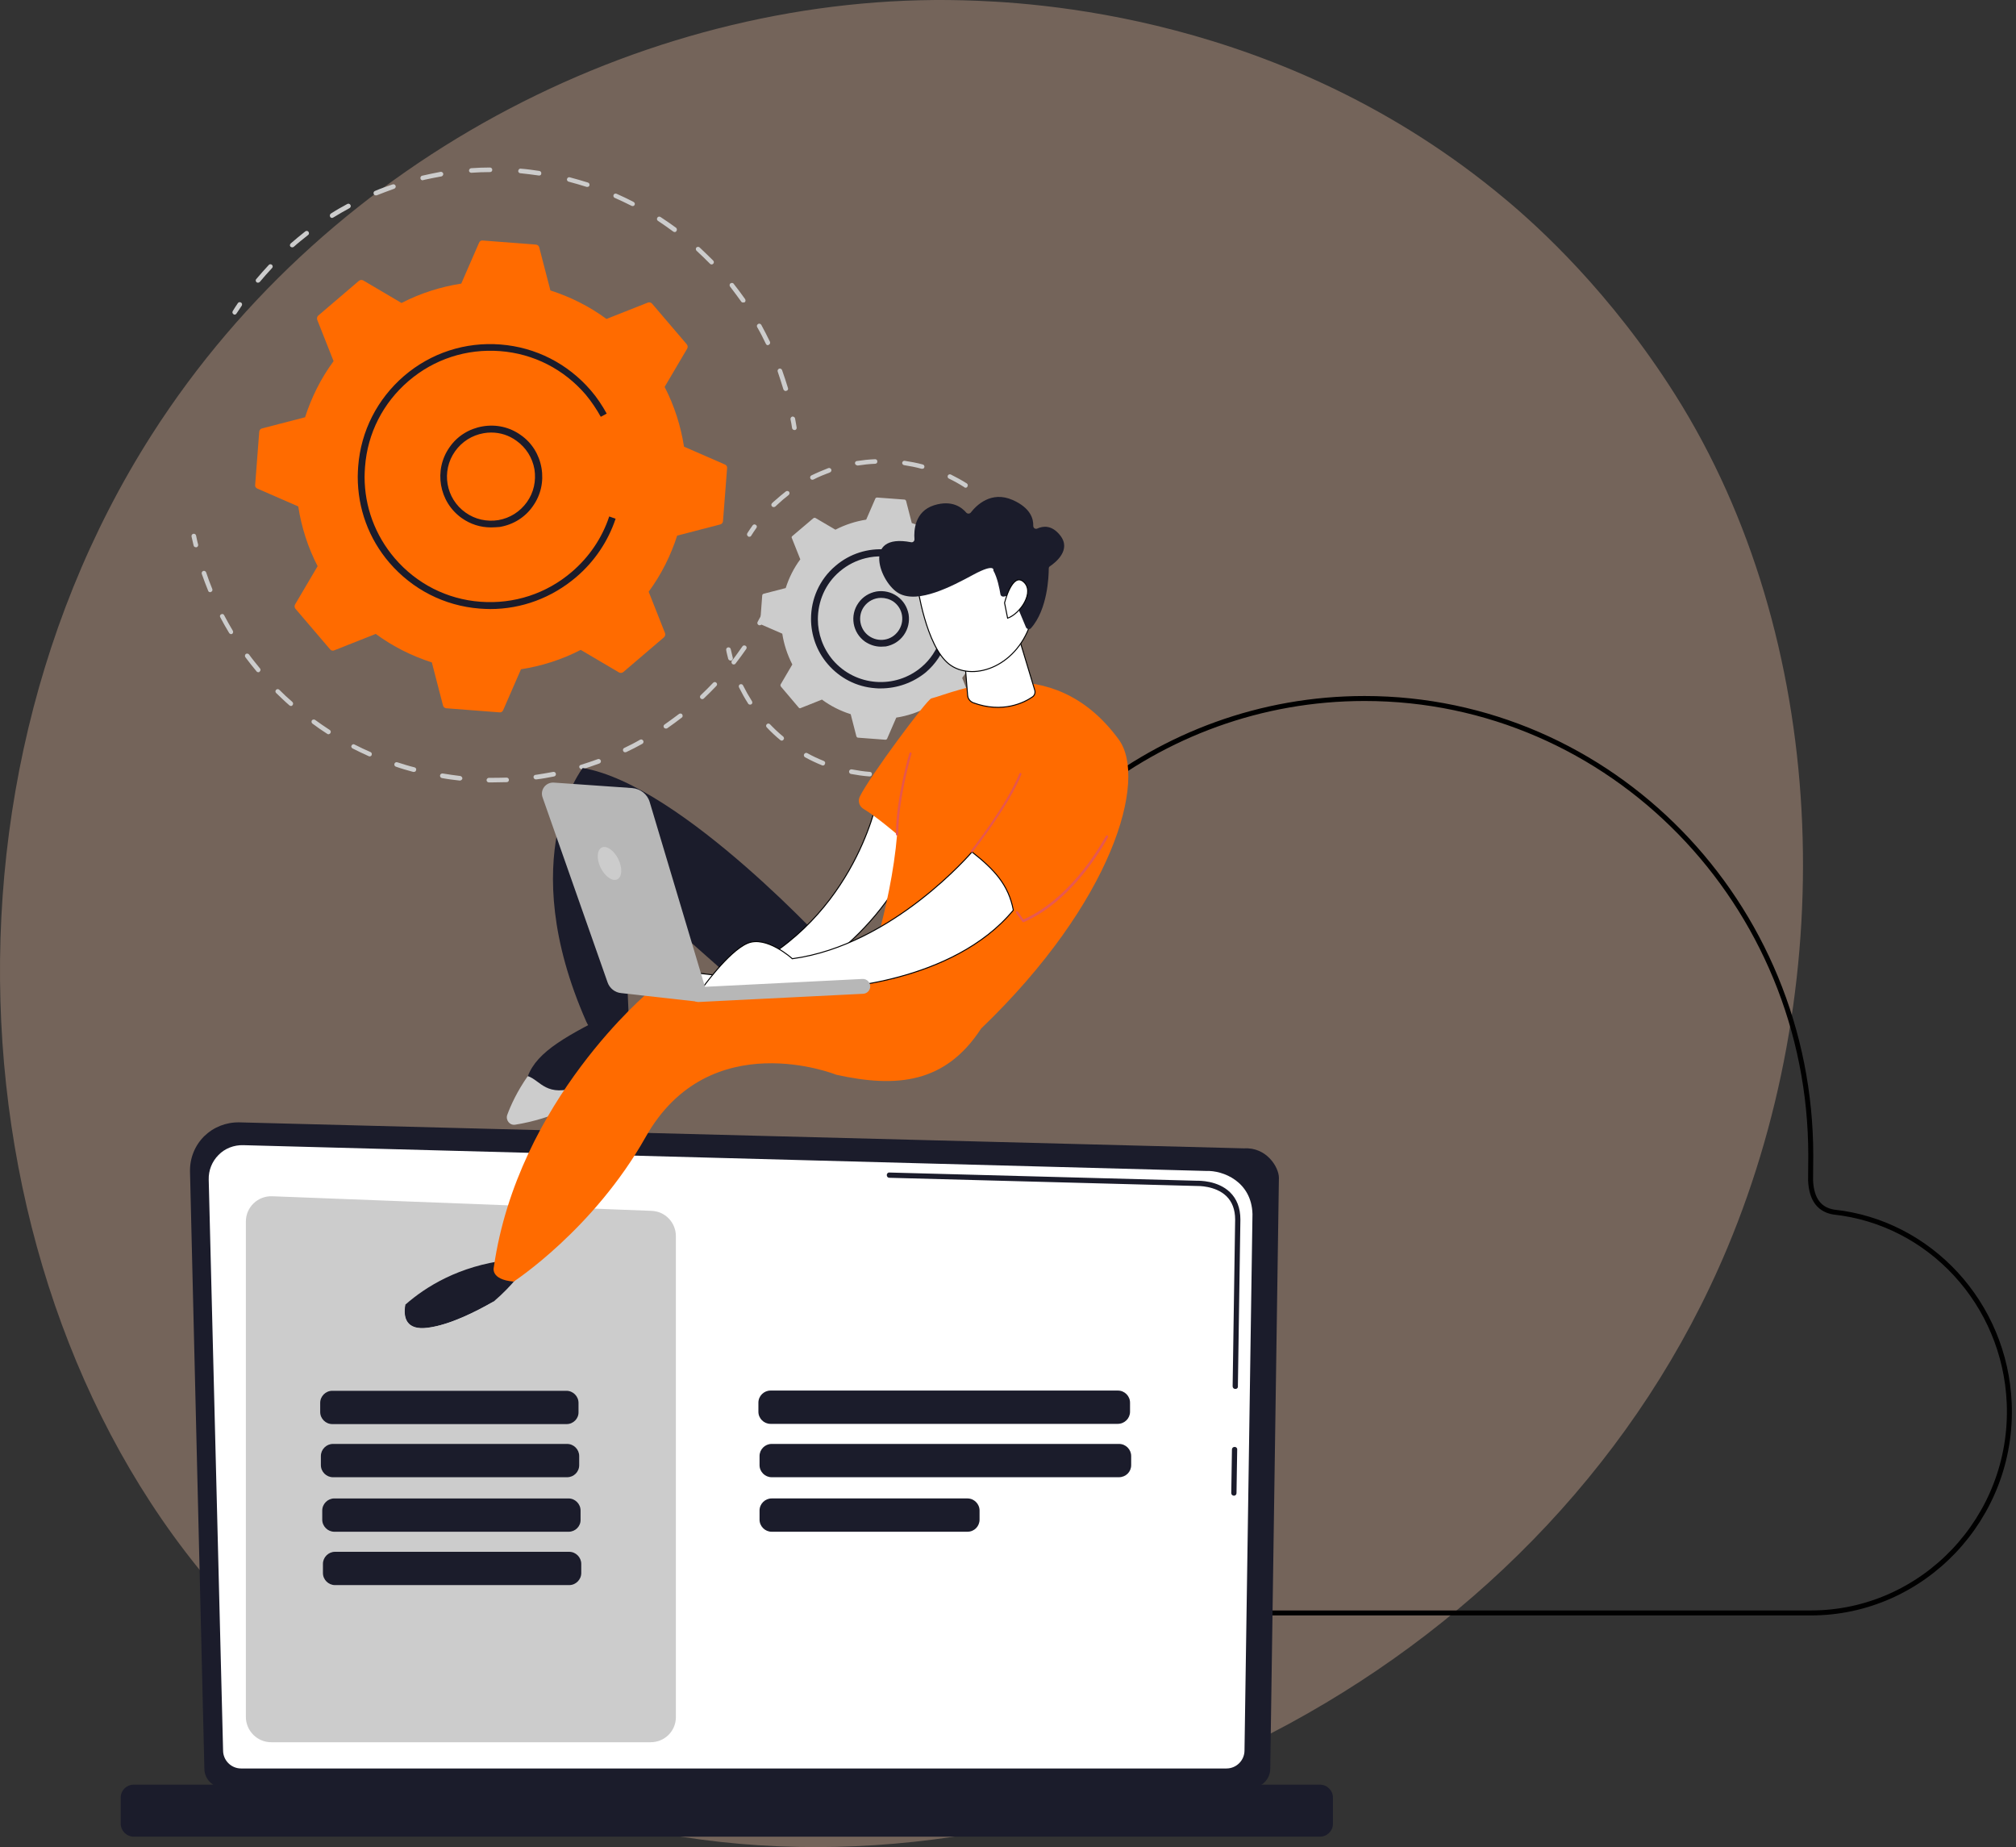
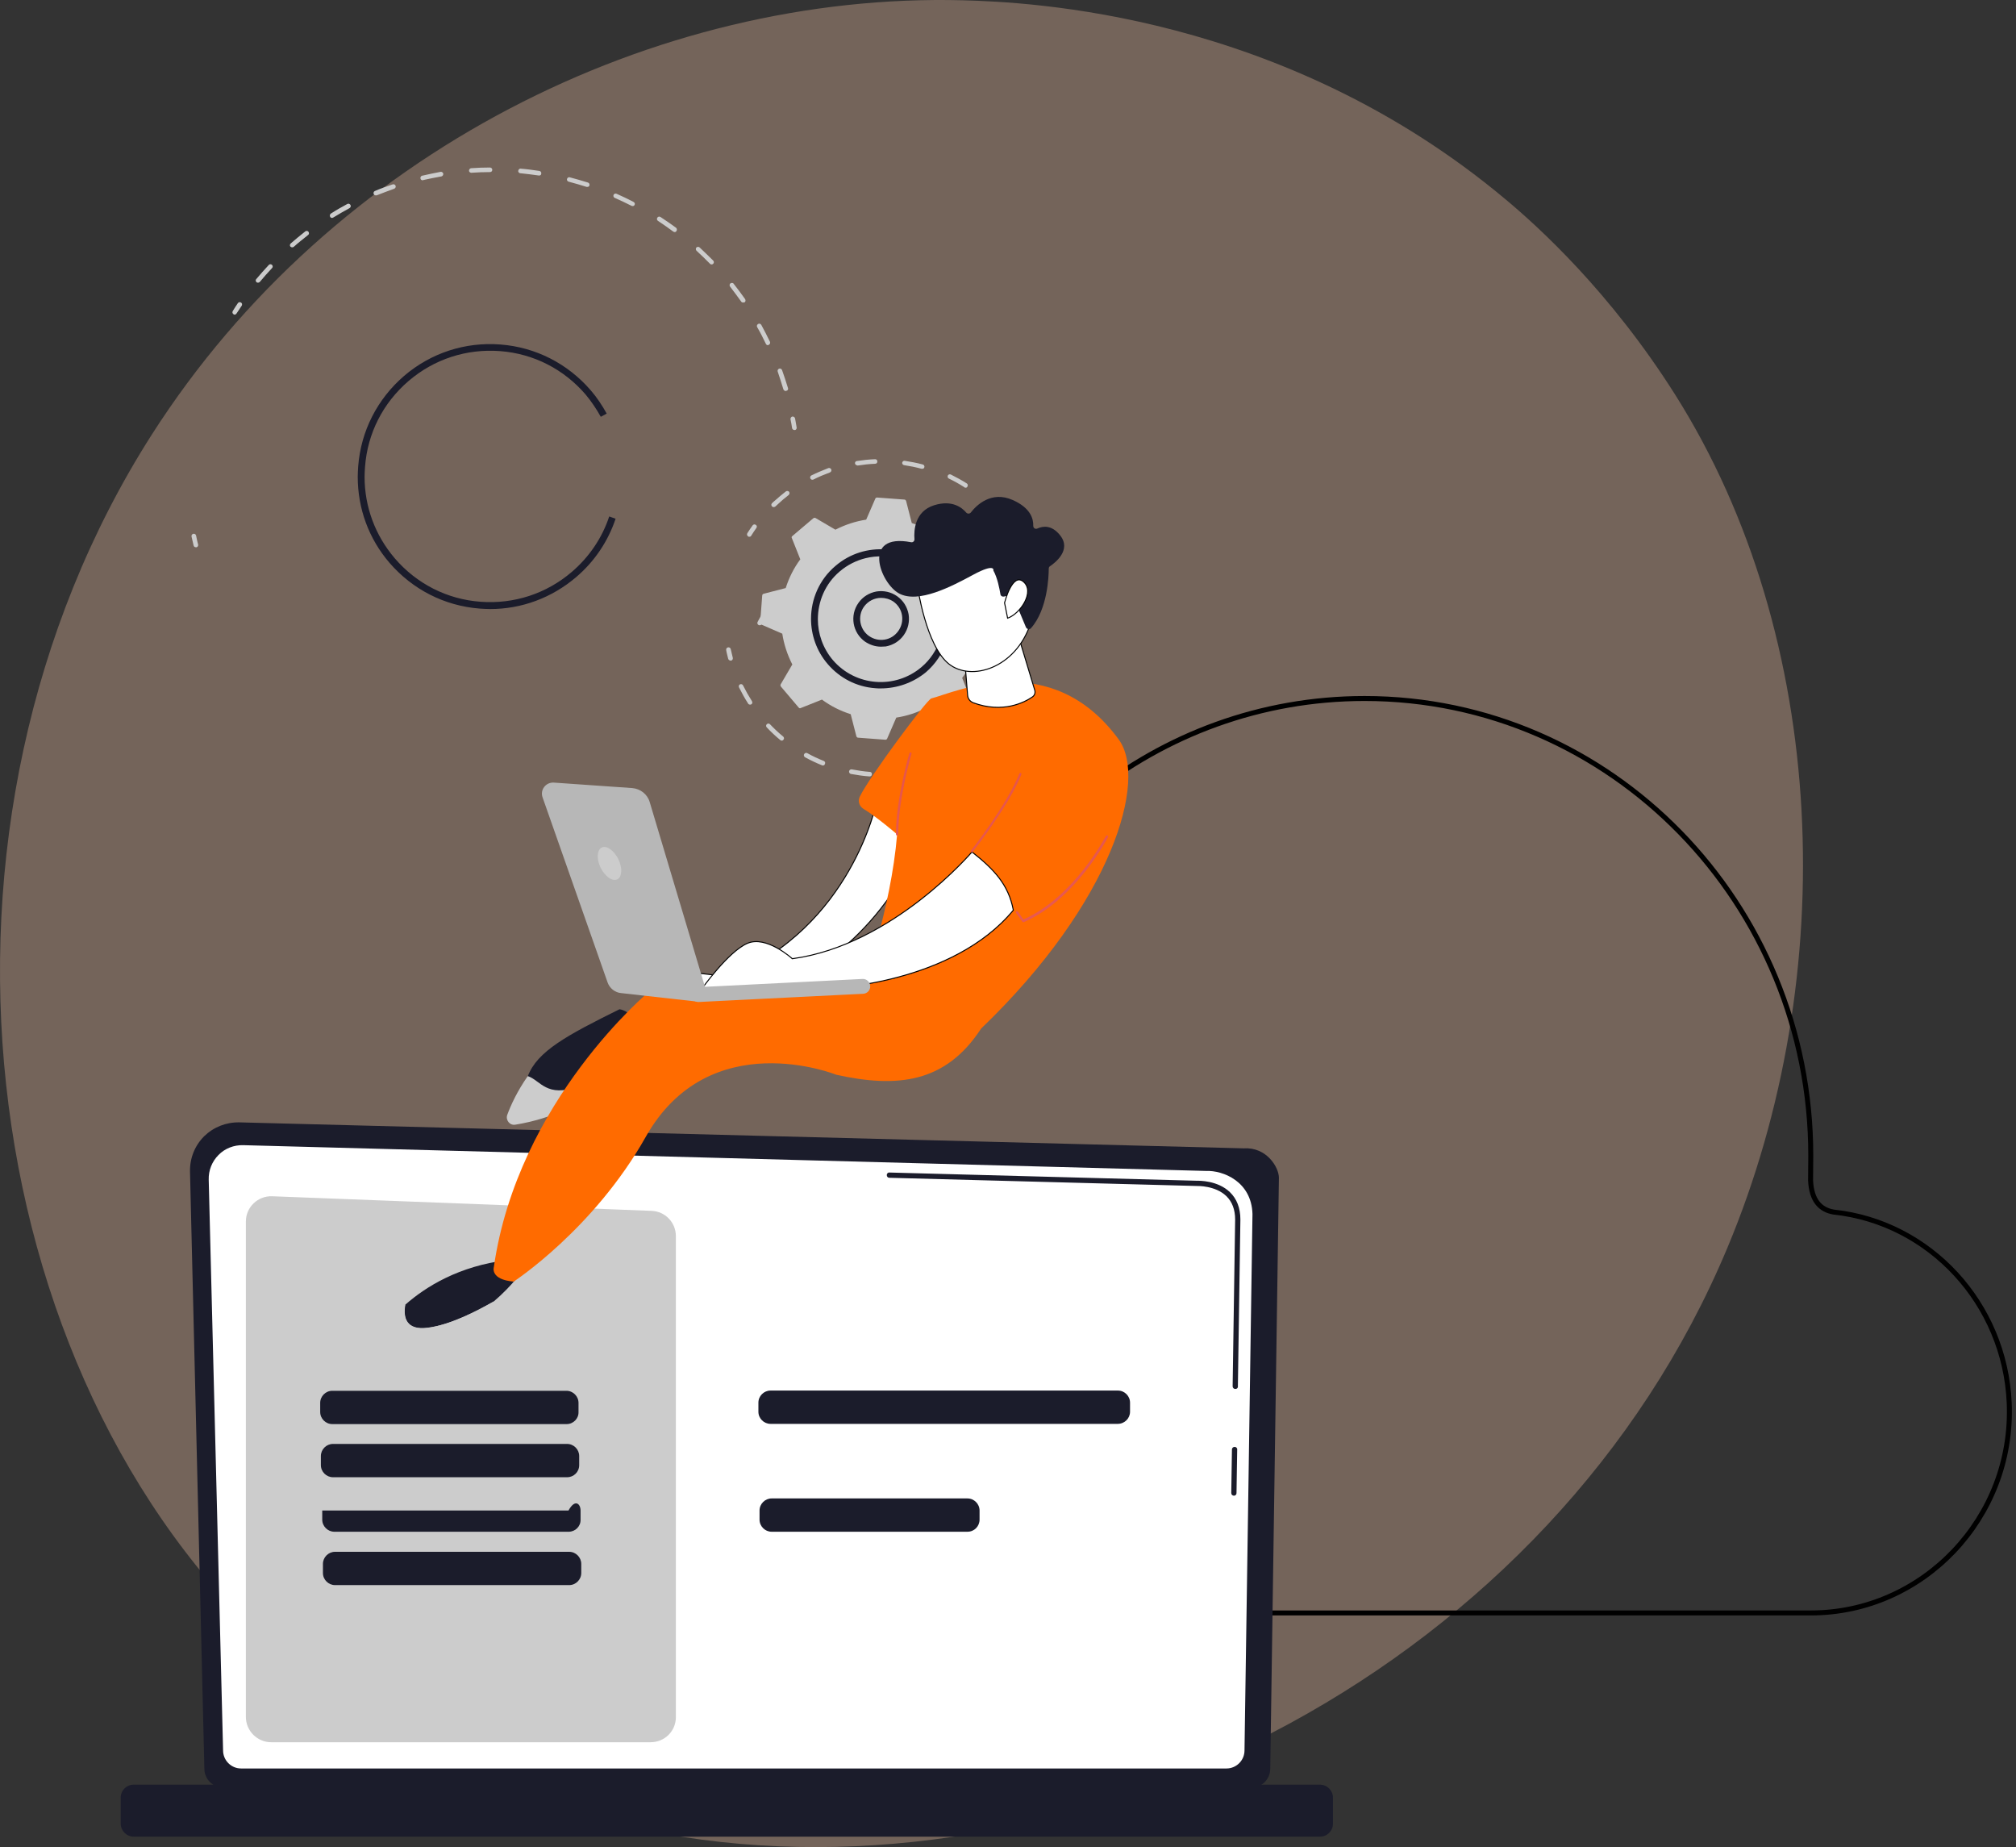
<svg xmlns="http://www.w3.org/2000/svg" width="405" height="371" viewBox="0 0 405 371" fill="none">
  <rect x="0" y="0" width="405" height="371" fill="#333333" stroke="none" />
  <path d="M347.02 250.628C311.889 334.594 218.268 381.639 137.106 368.95C123.915 366.889 87.685 360.751 55.623 331.708C-6.119 275.868 -19.31 165.287 30.477 87.322C66.707 30.611 131.655 -1.546 193.398 0.057C206.68 0.424 257.659 2.531 302.408 40.002C309.004 45.499 323.477 58.6 336.577 79.351C367.311 128.045 369.921 195.933 347.02 250.628Z" fill="#FFCDAE" fill-opacity="0.32" />
  <path d="M98.099 251.676L98.099 251.675C102.943 231.028 118.767 214.821 138.942 209.875C152.812 206.476 166.118 208.287 177.351 213.824C181.413 215.832 186.224 213.535 187.344 209.102L187.344 209.101C197.323 169.523 232.414 140.297 274.129 140.297C323.63 140.297 363.771 181.415 363.771 232.114C363.771 232.734 363.763 233.467 363.754 234.255L363.752 234.437C363.743 235.294 363.733 236.209 363.733 237.106V237.119L363.734 237.131C363.83 239.092 364.295 240.564 365.106 241.609C365.926 242.664 367.057 243.227 368.364 243.448L368.379 243.451L368.394 243.453C387.646 245.512 402.791 261.769 403.639 281.833C404.597 304.875 386.284 323.968 363.786 323.968H152.921C117.15 323.932 89.108 289.891 98.099 251.676Z" stroke="black" />
  <path d="M41.056 355.252C41.056 357.36 42.797 359.055 44.858 359.055H251.382C253.489 359.055 255.184 357.36 255.184 355.252L256.924 236.564C256.924 234.456 254.451 230.379 249.917 230.654L48.064 225.432C45.407 225.386 42.888 226.394 41.01 228.226C39.132 230.105 38.125 232.624 38.17 235.281L41.056 355.252Z" fill="#1B1C2B" />
  <path d="M44.815 351.588C44.815 353.558 46.418 355.207 48.433 355.207H246.392C248.362 355.207 250.011 353.604 250.011 351.588L251.614 243.847C251.431 237.343 245.751 235.052 242.27 235.19L48.845 230.013C47.013 229.968 45.181 230.655 43.898 231.983C42.57 233.312 41.883 235.098 41.929 236.93L44.815 351.588Z" fill="white" />
  <path d="M247.901 300.421C247.855 300.421 247.855 300.421 247.901 300.421C247.581 300.421 247.352 300.192 247.352 299.871L247.489 291.122C247.489 290.847 247.718 290.618 248.039 290.618C248.313 290.618 248.588 290.847 248.542 291.167L248.405 299.917C248.405 300.192 248.176 300.421 247.901 300.421Z" fill="#1B1C2B" />
  <path d="M248.178 278.982C247.857 278.982 247.628 278.753 247.628 278.433L248.132 244.947C248.132 242.977 247.537 241.374 246.346 240.229C244.147 238.121 240.62 238.213 240.483 238.213L178.649 236.564C178.375 236.564 178.146 236.335 178.146 236.014C178.146 235.739 178.375 235.465 178.695 235.51L240.483 237.159C240.849 237.159 244.605 237.068 247.079 239.45C248.453 240.778 249.186 242.611 249.186 244.947L248.682 278.433C248.728 278.753 248.499 278.982 248.178 278.982Z" fill="#1B1C2B" />
  <path d="M26.859 368.903H265.17C266.59 368.903 267.781 367.758 267.781 366.292V361.07C267.781 359.65 266.636 358.459 265.17 358.459H26.859C25.439 358.459 24.248 359.604 24.248 361.07V366.338C24.294 367.758 25.439 368.903 26.859 368.903Z" fill="#1B1C2B" />
  <path d="M130.693 349.938H54.478C51.684 349.938 49.394 347.648 49.394 344.854V245.358C49.394 242.472 51.775 240.182 54.661 240.274L130.877 243.205C133.625 243.297 135.778 245.542 135.778 248.29V344.9C135.778 347.694 133.533 349.938 130.693 349.938Z" fill="#CCCCCC" />
  <path d="M113.838 286.036H66.753C65.424 286.036 64.325 284.937 64.325 283.608V281.776C64.325 280.447 65.424 279.348 66.753 279.348H113.792C115.12 279.348 116.22 280.447 116.22 281.776V283.608C116.265 284.937 115.166 286.036 113.838 286.036Z" fill="#1B1C2B" />
  <path d="M113.929 296.709H66.889C65.561 296.709 64.462 295.61 64.462 294.281V292.449C64.462 291.121 65.561 290.021 66.889 290.021H113.929C115.257 290.021 116.356 291.121 116.356 292.449V294.281C116.356 295.656 115.257 296.709 113.929 296.709Z" fill="#1B1C2B" />
-   <path d="M114.25 307.658H67.165C65.837 307.658 64.737 306.558 64.737 305.23V303.398C64.737 302.069 65.837 300.97 67.165 300.97H114.204C115.533 300.97 116.632 302.069 116.632 303.398V305.23C116.678 306.558 115.578 307.658 114.25 307.658Z" fill="#1B1C2B" />
+   <path d="M114.25 307.658H67.165C65.837 307.658 64.737 306.558 64.737 305.23V303.398H114.204C115.533 300.97 116.632 302.069 116.632 303.398V305.23C116.678 306.558 115.578 307.658 114.25 307.658Z" fill="#1B1C2B" />
  <path d="M114.342 318.376H67.302C65.974 318.376 64.875 317.277 64.875 315.949V314.116C64.875 312.788 65.974 311.688 67.302 311.688H114.342C115.67 311.688 116.77 312.788 116.77 314.116V315.949C116.77 317.277 115.67 318.376 114.342 318.376Z" fill="#1B1C2B" />
  <path d="M224.543 285.99H154.785C153.457 285.99 152.357 284.89 152.357 283.562V281.73C152.357 280.401 153.457 279.302 154.785 279.302H224.588C225.917 279.302 227.016 280.401 227.016 281.73V283.562C227.016 284.89 225.917 285.99 224.543 285.99Z" fill="#1B1C2B" />
-   <path d="M224.772 296.709H155.014C153.686 296.709 152.587 295.609 152.587 294.281V292.449C152.587 291.12 153.686 290.021 155.014 290.021H224.818C226.146 290.021 227.245 291.12 227.245 292.449V294.281C227.245 295.655 226.146 296.709 224.772 296.709Z" fill="#1B1C2B" />
  <path d="M194.359 307.657H155.014C153.686 307.657 152.587 306.558 152.587 305.229V303.397C152.587 302.068 153.686 300.969 155.014 300.969H194.359C195.687 300.969 196.787 302.068 196.787 303.397V305.229C196.787 306.558 195.733 307.657 194.359 307.657Z" fill="#1B1C2B" />
  <path d="M152.619 125.585C152.528 125.585 152.482 125.585 152.39 125.539C152.161 125.401 152.07 125.127 152.207 124.897C152.482 124.348 152.803 123.844 153.077 123.294C153.215 123.065 153.49 122.974 153.673 123.111C153.902 123.248 153.993 123.523 153.856 123.706C153.581 124.256 153.306 124.806 152.986 125.356C152.94 125.539 152.757 125.585 152.619 125.585Z" fill="#CCCCCC" />
-   <path d="M99.03 157.147C98.755 157.147 98.48 157.147 98.205 157.147C97.93 157.147 97.747 156.918 97.747 156.689C97.747 156.46 97.976 156.231 98.205 156.231C99.396 156.231 100.587 156.231 101.778 156.185C102.007 156.185 102.236 156.368 102.236 156.643C102.236 156.918 102.053 157.101 101.778 157.101C100.907 157.101 99.946 157.147 99.03 157.147ZM92.388 156.78H92.342C91.151 156.643 89.961 156.506 88.77 156.277C88.541 156.231 88.358 156.002 88.403 155.727C88.449 155.498 88.678 155.315 88.953 155.36C90.098 155.544 91.289 155.727 92.48 155.864C92.709 155.91 92.892 156.139 92.892 156.368C92.846 156.597 92.617 156.78 92.388 156.78ZM107.64 156.551C107.411 156.551 107.228 156.368 107.182 156.139C107.137 155.91 107.32 155.635 107.595 155.635C108.786 155.452 109.931 155.269 111.121 155.04C111.351 154.994 111.625 155.131 111.671 155.406C111.717 155.635 111.58 155.91 111.305 155.956C110.114 156.185 108.923 156.414 107.732 156.551C107.686 156.551 107.64 156.551 107.64 156.551ZM83.136 155.04C83.09 155.04 83.044 155.04 82.999 155.04C81.853 154.719 80.663 154.398 79.518 153.986C79.289 153.895 79.151 153.665 79.243 153.391C79.334 153.162 79.563 153.024 79.838 153.116C80.983 153.482 82.128 153.849 83.273 154.124C83.502 154.169 83.686 154.444 83.594 154.673C83.548 154.948 83.365 155.04 83.136 155.04ZM116.847 154.49C116.664 154.49 116.48 154.353 116.389 154.169C116.297 153.94 116.435 153.665 116.709 153.62C117.854 153.253 119 152.887 120.099 152.474C120.328 152.383 120.603 152.52 120.694 152.749C120.786 152.978 120.648 153.253 120.419 153.345C119.274 153.757 118.129 154.169 116.984 154.49C116.893 154.49 116.893 154.49 116.847 154.49ZM74.25 151.925C74.204 151.925 74.113 151.925 74.067 151.879C72.968 151.375 71.868 150.871 70.815 150.321C70.586 150.184 70.494 149.909 70.632 149.726C70.769 149.497 71.044 149.405 71.227 149.543C72.281 150.092 73.38 150.596 74.433 151.054C74.662 151.146 74.754 151.421 74.662 151.65C74.617 151.833 74.433 151.925 74.25 151.925ZM125.595 151.1C125.412 151.1 125.275 151.009 125.183 150.825C125.091 150.596 125.183 150.321 125.412 150.23C126.465 149.726 127.565 149.176 128.572 148.581C128.801 148.443 129.076 148.535 129.214 148.764C129.351 148.993 129.259 149.268 129.03 149.405C127.977 150.001 126.878 150.551 125.824 151.054C125.733 151.054 125.687 151.1 125.595 151.1ZM65.96 147.481C65.868 147.481 65.777 147.436 65.731 147.39C64.723 146.748 63.716 146.061 62.754 145.328C62.571 145.191 62.525 144.87 62.662 144.687C62.8 144.504 63.12 144.458 63.303 144.595C64.265 145.283 65.227 145.97 66.235 146.611C66.464 146.748 66.51 147.023 66.372 147.252C66.281 147.39 66.097 147.481 65.96 147.481ZM133.748 146.336C133.611 146.336 133.473 146.245 133.382 146.153C133.244 145.924 133.29 145.649 133.519 145.512C134.481 144.825 135.443 144.137 136.405 143.404C136.588 143.267 136.908 143.267 137.046 143.496C137.183 143.679 137.183 144 136.954 144.137C135.992 144.87 135.031 145.603 134.023 146.29C133.931 146.336 133.84 146.336 133.748 146.336ZM58.448 141.801C58.357 141.801 58.219 141.755 58.128 141.664C57.212 140.885 56.341 140.015 55.471 139.19C55.288 139.007 55.288 138.732 55.471 138.549C55.654 138.366 55.929 138.366 56.112 138.549C56.937 139.373 57.807 140.198 58.723 140.977C58.906 141.16 58.952 141.435 58.769 141.618C58.723 141.755 58.586 141.801 58.448 141.801ZM141.076 140.427C140.939 140.427 140.847 140.381 140.756 140.289C140.573 140.106 140.573 139.831 140.756 139.648C141.626 138.824 142.451 137.999 143.275 137.129C143.458 136.946 143.733 136.946 143.916 137.129C144.099 137.312 144.099 137.587 143.916 137.77C143.092 138.64 142.222 139.511 141.351 140.335C141.305 140.381 141.168 140.427 141.076 140.427ZM51.898 135.022C51.761 135.022 51.624 134.976 51.532 134.838C50.754 133.922 50.021 132.96 49.288 131.998C49.15 131.815 49.196 131.494 49.379 131.357C49.563 131.219 49.883 131.265 50.021 131.449C50.708 132.41 51.486 133.327 52.219 134.243C52.402 134.426 52.356 134.747 52.173 134.884C52.082 135.022 51.99 135.022 51.898 135.022ZM147.397 133.464C147.306 133.464 147.214 133.418 147.122 133.372C146.939 133.235 146.893 132.914 147.031 132.731C147.764 131.815 148.451 130.807 149.138 129.845C149.275 129.616 149.55 129.57 149.779 129.708C150.008 129.845 150.054 130.12 149.916 130.349C149.229 131.357 148.497 132.319 147.764 133.281C147.672 133.418 147.535 133.464 147.397 133.464ZM46.448 127.372C46.311 127.372 46.127 127.28 46.036 127.143C45.395 126.089 44.799 125.035 44.249 123.982C44.112 123.753 44.204 123.478 44.433 123.386C44.662 123.249 44.937 123.34 45.028 123.57C45.578 124.623 46.173 125.677 46.769 126.684C46.906 126.914 46.814 127.188 46.631 127.326C46.585 127.326 46.494 127.372 46.448 127.372ZM42.234 118.943C42.051 118.943 41.868 118.851 41.822 118.668C41.364 117.569 40.952 116.423 40.539 115.278C40.448 115.049 40.585 114.774 40.814 114.683C41.043 114.591 41.318 114.729 41.41 114.958C41.776 116.057 42.188 117.202 42.646 118.302C42.738 118.531 42.646 118.805 42.371 118.897C42.326 118.943 42.28 118.943 42.234 118.943Z" fill="#CCCCCC" />
  <path d="M39.349 109.919C39.12 109.919 38.936 109.781 38.891 109.552C38.753 108.957 38.616 108.361 38.478 107.766C38.433 107.537 38.57 107.262 38.845 107.216C39.074 107.17 39.349 107.308 39.395 107.582C39.532 108.178 39.623 108.773 39.807 109.369C39.852 109.598 39.715 109.873 39.486 109.919C39.44 109.919 39.395 109.919 39.349 109.919Z" fill="#CCCCCC" />
  <path d="M47.136 63.194C47.044 63.194 46.953 63.194 46.907 63.102C46.678 62.965 46.632 62.69 46.77 62.461C47.09 61.957 47.411 61.407 47.777 60.903C47.915 60.674 48.19 60.629 48.419 60.766C48.648 60.903 48.693 61.178 48.556 61.407C48.235 61.911 47.869 62.415 47.548 62.919C47.411 63.148 47.273 63.194 47.136 63.194Z" fill="#CCCCCC" />
  <path d="M157.841 78.54C157.657 78.54 157.474 78.402 157.383 78.219C157.016 77.028 156.65 75.837 156.238 74.646C156.146 74.417 156.283 74.142 156.512 74.05C156.741 73.959 157.016 74.096 157.108 74.325C157.52 75.516 157.932 76.707 158.299 77.944C158.39 78.173 158.253 78.448 157.978 78.494C157.887 78.54 157.887 78.54 157.841 78.54ZM154.268 69.332C154.085 69.332 153.947 69.241 153.856 69.057C153.306 67.912 152.757 66.813 152.115 65.713C151.978 65.484 152.07 65.21 152.299 65.072C152.528 64.935 152.802 65.026 152.94 65.255C153.535 66.355 154.131 67.5 154.68 68.645C154.772 68.874 154.68 69.149 154.451 69.241C154.406 69.286 154.36 69.332 154.268 69.332ZM149.276 60.766C149.138 60.766 149.001 60.72 148.909 60.583C148.176 59.575 147.443 58.567 146.665 57.56C146.527 57.376 146.527 57.056 146.756 56.918C146.94 56.781 147.26 56.781 147.398 57.01C148.176 58.018 148.955 59.025 149.688 60.079C149.825 60.308 149.779 60.583 149.596 60.72C149.459 60.72 149.367 60.766 149.276 60.766ZM51.807 56.781C51.716 56.781 51.578 56.735 51.533 56.689C51.349 56.506 51.303 56.231 51.487 56.048C52.311 55.086 53.136 54.124 54.006 53.208C54.189 53.025 54.464 53.025 54.647 53.208C54.83 53.391 54.83 53.666 54.647 53.849C53.777 54.765 52.952 55.727 52.174 56.643C52.082 56.735 51.945 56.781 51.807 56.781ZM142.955 53.116C142.817 53.116 142.726 53.07 142.634 52.979C141.764 52.108 140.848 51.192 139.932 50.368C139.749 50.184 139.749 49.91 139.886 49.726C140.069 49.543 140.344 49.543 140.527 49.681C141.443 50.551 142.359 51.421 143.275 52.337C143.459 52.521 143.459 52.795 143.275 52.979C143.184 53.07 143.092 53.116 142.955 53.116ZM58.724 49.681C58.586 49.681 58.449 49.635 58.357 49.543C58.174 49.36 58.22 49.085 58.403 48.902C59.365 48.077 60.327 47.253 61.334 46.474C61.517 46.337 61.838 46.337 61.976 46.566C62.113 46.749 62.113 47.069 61.884 47.207C60.922 47.986 59.914 48.764 58.998 49.589C58.907 49.635 58.815 49.681 58.724 49.681ZM135.535 46.611C135.443 46.611 135.352 46.566 135.26 46.52C134.252 45.787 133.245 45.054 132.191 44.367C131.962 44.229 131.916 43.955 132.054 43.725C132.191 43.496 132.466 43.451 132.695 43.588C133.748 44.275 134.802 45.008 135.81 45.741C135.993 45.879 136.039 46.199 135.901 46.382C135.81 46.566 135.672 46.611 135.535 46.611ZM66.693 43.771C66.556 43.771 66.373 43.68 66.327 43.542C66.189 43.313 66.281 43.038 66.464 42.901C67.518 42.214 68.663 41.572 69.762 40.977C69.991 40.84 70.266 40.931 70.403 41.16C70.541 41.389 70.449 41.664 70.22 41.802C69.121 42.397 68.022 43.038 66.968 43.68C66.831 43.771 66.739 43.771 66.693 43.771ZM127.107 41.389C127.015 41.389 126.97 41.389 126.878 41.343C125.779 40.794 124.634 40.244 123.489 39.74C123.26 39.649 123.168 39.374 123.26 39.145C123.351 38.916 123.626 38.824 123.855 38.916C125 39.419 126.145 39.969 127.29 40.565C127.519 40.702 127.611 40.977 127.473 41.16C127.428 41.298 127.29 41.389 127.107 41.389ZM75.487 39.236C75.304 39.236 75.121 39.145 75.075 38.962C74.984 38.732 75.075 38.458 75.304 38.366C76.449 37.862 77.686 37.45 78.877 37.038C79.106 36.946 79.381 37.083 79.472 37.312C79.564 37.541 79.426 37.816 79.197 37.908C78.007 38.32 76.862 38.778 75.671 39.236C75.579 39.236 75.533 39.236 75.487 39.236ZM117.992 37.541C117.947 37.541 117.901 37.541 117.855 37.541C116.664 37.175 115.473 36.809 114.236 36.488C114.007 36.442 113.824 36.167 113.916 35.938C113.962 35.709 114.236 35.526 114.466 35.617C115.702 35.938 116.939 36.305 118.13 36.671C118.359 36.763 118.496 36.992 118.405 37.267C118.359 37.45 118.176 37.541 117.992 37.541ZM84.923 36.213C84.694 36.213 84.51 36.075 84.465 35.846C84.419 35.617 84.556 35.343 84.785 35.297C86.022 35.022 87.259 34.747 88.495 34.518C88.77 34.472 88.999 34.656 89.045 34.885C89.091 35.114 88.908 35.388 88.679 35.434C87.442 35.663 86.205 35.892 85.014 36.167C84.969 36.213 84.923 36.213 84.923 36.213ZM108.328 35.251C108.328 35.251 108.282 35.251 108.236 35.251C107 35.068 105.763 34.93 104.526 34.793C104.297 34.793 104.068 34.564 104.114 34.289C104.16 34.06 104.343 33.831 104.618 33.877C105.855 33.968 107.137 34.152 108.374 34.335C108.603 34.381 108.786 34.61 108.74 34.839C108.74 35.114 108.557 35.251 108.328 35.251ZM94.679 34.701C94.45 34.701 94.221 34.518 94.221 34.289C94.221 34.014 94.404 33.831 94.633 33.785C95.87 33.694 97.152 33.648 98.435 33.648C98.664 33.648 98.893 33.831 98.893 34.106C98.893 34.381 98.709 34.564 98.435 34.564C97.244 34.564 95.961 34.61 94.679 34.701C94.725 34.701 94.725 34.701 94.679 34.701Z" fill="#CCCCCC" />
  <path d="M159.585 86.373C159.356 86.373 159.172 86.189 159.127 86.006C159.035 85.411 158.943 84.815 158.806 84.22C158.76 83.991 158.943 83.716 159.172 83.67C159.401 83.624 159.676 83.807 159.722 84.036C159.814 84.632 159.951 85.227 160.043 85.869C160.088 86.098 159.905 86.373 159.676 86.373C159.63 86.373 159.585 86.373 159.585 86.373Z" fill="#CCCCCC" />
-   <path d="M146.069 94.022C146.114 93.702 145.931 93.427 145.611 93.289L137.412 89.716C136.771 85.594 135.488 81.517 133.519 77.715L138.053 70.019C138.191 69.744 138.191 69.423 137.962 69.148L131 60.995C130.816 60.766 130.45 60.674 130.175 60.766L121.839 64.064C118.358 61.498 114.556 59.62 110.572 58.338L108.327 49.68C108.236 49.359 108.007 49.176 107.686 49.13L96.968 48.306C96.647 48.26 96.373 48.443 96.235 48.764L92.663 56.964C88.54 57.605 84.464 58.888 80.662 60.857L72.968 56.322C72.693 56.185 72.372 56.185 72.097 56.414L63.944 63.377C63.715 63.56 63.624 63.926 63.715 64.201L67.013 72.538C64.448 76.02 62.57 79.822 61.288 83.807L52.631 86.052C52.31 86.143 52.127 86.372 52.081 86.693L51.257 97.412C51.211 97.733 51.394 98.008 51.715 98.145L59.914 101.718C60.555 105.841 61.837 109.918 63.807 113.72L59.272 121.416C59.135 121.69 59.135 122.011 59.364 122.286L66.326 130.44C66.509 130.669 66.876 130.76 67.15 130.623L75.487 127.325C78.968 129.89 82.769 131.768 86.754 133.051L88.998 141.709C89.09 142.029 89.319 142.213 89.64 142.258L100.358 143.083C100.678 143.129 100.953 142.945 101.09 142.625L104.663 134.425C108.785 133.784 112.862 132.501 116.663 130.531L124.358 135.066C124.633 135.204 124.954 135.204 125.228 134.975L133.381 128.012C133.61 127.829 133.702 127.462 133.61 127.187L130.312 118.85C132.877 115.369 134.755 111.567 136.038 107.582L144.695 105.337C145.015 105.245 145.198 105.016 145.244 104.696L146.069 94.022Z" fill="#FF6B00" />
-   <path d="M98.617 105.933C96.51 105.933 94.495 105.292 92.755 104.055C88.174 100.803 87.075 94.389 90.327 89.809C91.884 87.564 94.266 86.098 96.969 85.64C99.671 85.182 102.373 85.778 104.618 87.381C106.862 88.938 108.328 91.32 108.786 94.023C109.244 96.726 108.648 99.428 107.045 101.673C105.488 103.918 103.106 105.383 100.404 105.841C99.808 105.887 99.213 105.933 98.617 105.933ZM98.663 86.877C98.159 86.877 97.656 86.923 97.152 87.014C94.816 87.427 92.8 88.709 91.426 90.633C88.587 94.618 89.548 100.161 93.533 102.956C95.457 104.33 97.793 104.834 100.129 104.467C102.465 104.055 104.48 102.772 105.854 100.848C107.228 98.924 107.732 96.588 107.366 94.252C106.953 91.916 105.671 89.9 103.747 88.526C102.236 87.427 100.495 86.877 98.663 86.877Z" fill="#1B1C2B" />
  <path d="M98.479 122.331C97.791 122.331 97.059 122.285 96.372 122.24C89.272 121.69 82.86 118.392 78.234 113.032C74.066 108.177 71.867 102.13 71.867 95.763C71.867 95.075 71.913 94.343 71.959 93.655C72.508 86.555 75.806 80.142 81.165 75.515C86.57 70.889 93.44 68.644 100.54 69.194C107.639 69.743 114.052 73.042 118.678 78.401C119.914 79.821 120.968 81.425 121.884 83.074L120.693 83.715C119.823 82.157 118.815 80.646 117.67 79.272C113.273 74.141 107.181 71.026 100.448 70.522C93.715 70.018 87.211 72.126 82.081 76.523C76.951 80.921 73.837 87.013 73.333 93.747C73.287 94.434 73.241 95.075 73.241 95.763C73.241 101.763 75.348 107.489 79.287 112.116C83.684 117.247 89.776 120.362 96.509 120.865C103.242 121.369 109.746 119.262 114.876 114.865C118.357 111.887 120.968 108.039 122.388 103.733L123.67 104.191C122.159 108.726 119.41 112.803 115.746 115.918C110.845 120.087 104.799 122.331 98.479 122.331Z" fill="#1B1C2B" />
  <path d="M204.287 140.654C204.195 140.654 204.149 140.654 204.058 140.608C203.829 140.471 203.783 140.196 203.874 139.967C204.195 139.463 204.47 138.913 204.745 138.409C204.882 138.18 205.157 138.089 205.34 138.226C205.569 138.364 205.661 138.638 205.523 138.822C205.248 139.371 204.928 139.921 204.607 140.425C204.607 140.562 204.424 140.654 204.287 140.654Z" fill="#CCCCCC" />
  <path d="M174.697 155.954C173.415 155.863 172.178 155.68 170.941 155.451C170.712 155.405 170.529 155.176 170.575 154.901C170.621 154.672 170.85 154.489 171.124 154.534C172.315 154.763 173.506 154.947 174.743 155.038C175.018 155.038 175.201 155.267 175.155 155.542C175.155 155.771 174.972 155.954 174.697 155.954ZM180.697 155.863C180.468 155.863 180.285 155.68 180.239 155.451C180.193 155.222 180.377 154.992 180.651 154.947C181.842 154.809 183.079 154.626 184.224 154.351C184.453 154.305 184.728 154.443 184.774 154.672C184.819 154.901 184.682 155.176 184.453 155.222C183.262 155.496 182.025 155.725 180.743 155.863C180.743 155.863 180.743 155.863 180.697 155.863ZM165.308 153.756C165.262 153.756 165.17 153.756 165.124 153.71C163.979 153.252 162.834 152.702 161.735 152.107C161.506 151.969 161.414 151.694 161.552 151.465C161.689 151.236 161.964 151.145 162.193 151.282C163.246 151.878 164.346 152.381 165.491 152.84C165.72 152.931 165.857 153.206 165.72 153.435C165.674 153.664 165.491 153.756 165.308 153.756ZM190.041 153.343C189.858 153.343 189.72 153.252 189.629 153.069C189.537 152.84 189.629 152.565 189.858 152.473C190.957 151.969 192.056 151.419 193.064 150.778C193.293 150.641 193.568 150.732 193.705 150.916C193.843 151.145 193.751 151.419 193.568 151.557C192.514 152.198 191.369 152.794 190.224 153.298C190.133 153.343 190.087 153.343 190.041 153.343ZM157.063 148.763C156.971 148.763 156.834 148.717 156.788 148.671C155.826 147.892 154.91 147.022 154.04 146.106C153.857 145.922 153.857 145.648 154.04 145.464C154.223 145.281 154.498 145.281 154.681 145.464C155.506 146.335 156.422 147.205 157.338 147.938C157.521 148.121 157.567 148.396 157.384 148.579C157.292 148.717 157.155 148.763 157.063 148.763ZM198.148 148.075C198.011 148.075 197.919 148.03 197.827 147.938C197.644 147.755 197.69 147.48 197.873 147.297L198.148 147.068C198.972 146.335 199.751 145.556 200.438 144.731C200.621 144.548 200.896 144.502 201.079 144.686C201.263 144.869 201.308 145.144 201.125 145.327C200.392 146.152 199.568 146.976 198.743 147.709L198.469 147.938C198.331 148.03 198.24 148.075 198.148 148.075ZM150.651 141.525C150.513 141.525 150.33 141.433 150.284 141.296C149.597 140.242 149.002 139.143 148.452 138.043C148.36 137.814 148.452 137.54 148.681 137.448C148.91 137.356 149.185 137.448 149.277 137.677C149.826 138.776 150.422 139.83 151.063 140.838C151.2 141.067 151.154 141.342 150.925 141.479C150.834 141.525 150.742 141.525 150.651 141.525Z" fill="#CCCCCC" />
  <path d="M146.758 132.684C146.575 132.684 146.391 132.547 146.3 132.363C146.162 131.768 145.979 131.172 145.888 130.577C145.842 130.348 145.979 130.073 146.254 130.027C146.483 129.981 146.758 130.119 146.804 130.394C146.941 130.989 147.078 131.585 147.216 132.134C147.262 132.363 147.124 132.638 146.895 132.684C146.849 132.684 146.804 132.684 146.758 132.684Z" fill="#CCCCCC" />
  <path d="M150.513 107.81C150.421 107.81 150.33 107.81 150.284 107.718C150.055 107.581 150.009 107.306 150.147 107.077C150.467 106.573 150.834 106.024 151.2 105.52C151.337 105.336 151.612 105.245 151.841 105.428C152.07 105.565 152.116 105.84 151.933 106.069C151.567 106.573 151.246 107.077 150.925 107.581C150.834 107.764 150.696 107.81 150.513 107.81Z" fill="#CCCCCC" />
  <path d="M206.163 112.253C205.979 112.253 205.796 112.161 205.75 111.978C205.292 110.879 204.743 109.825 204.147 108.771C204.01 108.542 204.101 108.267 204.33 108.13C204.559 107.993 204.834 108.084 204.972 108.313C205.567 109.367 206.117 110.512 206.621 111.611C206.712 111.841 206.621 112.115 206.392 112.207C206.3 112.253 206.208 112.253 206.163 112.253ZM201.17 104.191C201.033 104.191 200.895 104.145 200.804 104.007C200.575 103.732 200.346 103.458 200.071 103.183C199.521 102.587 198.926 101.992 198.33 101.396C198.147 101.213 198.147 100.938 198.33 100.755C198.514 100.572 198.788 100.572 198.972 100.755C199.613 101.35 200.208 101.946 200.758 102.587C201.033 102.862 201.262 103.137 201.491 103.412C201.674 103.595 201.628 103.916 201.445 104.053C201.399 104.145 201.262 104.191 201.17 104.191ZM155.413 101.854C155.276 101.854 155.184 101.809 155.092 101.717C154.909 101.534 154.909 101.259 155.092 101.076C155.276 100.892 155.459 100.709 155.642 100.572C156.375 99.93 157.108 99.289 157.886 98.694C158.07 98.556 158.39 98.602 158.528 98.785C158.665 98.968 158.619 99.289 158.436 99.427C157.703 99.976 156.97 100.618 156.283 101.259C156.1 101.442 155.917 101.579 155.734 101.763C155.642 101.809 155.551 101.854 155.413 101.854ZM193.979 97.961C193.887 97.961 193.796 97.961 193.75 97.869C192.742 97.228 191.689 96.632 190.635 96.128C190.406 96.037 190.315 95.762 190.406 95.533C190.498 95.304 190.773 95.212 191.002 95.304C192.101 95.853 193.2 96.449 194.208 97.09C194.437 97.228 194.483 97.503 194.345 97.732C194.3 97.869 194.162 97.961 193.979 97.961ZM163.2 96.357C163.016 96.357 162.879 96.266 162.787 96.082C162.696 95.853 162.787 95.579 163.016 95.487C164.116 94.937 165.261 94.479 166.406 94.021C166.635 93.93 166.91 94.067 167.001 94.296C167.093 94.525 166.955 94.8 166.726 94.891C165.627 95.304 164.482 95.762 163.429 96.311C163.337 96.357 163.245 96.357 163.2 96.357ZM185.277 94.159C185.231 94.159 185.185 94.159 185.139 94.159C183.994 93.838 182.803 93.609 181.612 93.426C181.383 93.38 181.2 93.151 181.246 92.922C181.292 92.693 181.521 92.51 181.75 92.555C182.941 92.739 184.177 92.968 185.368 93.288C185.597 93.334 185.78 93.609 185.689 93.838C185.689 94.021 185.506 94.159 185.277 94.159ZM172.223 93.471C171.994 93.471 171.811 93.288 171.765 93.105C171.719 92.876 171.902 92.601 172.131 92.601C173.322 92.418 174.559 92.28 175.795 92.235C176.07 92.235 176.253 92.418 176.253 92.693C176.253 92.968 176.07 93.151 175.795 93.151C174.604 93.197 173.414 93.334 172.223 93.517C172.269 93.471 172.269 93.471 172.223 93.471Z" fill="#CCCCCC" />
  <path d="M208.27 119.719C208.041 119.719 207.858 119.536 207.812 119.353C207.72 118.757 207.629 118.162 207.491 117.566C207.445 117.337 207.583 117.062 207.858 117.016C208.087 116.971 208.361 117.108 208.407 117.383C208.545 117.978 208.636 118.62 208.728 119.215C208.774 119.444 208.59 119.719 208.361 119.719C208.316 119.719 208.316 119.719 208.27 119.719Z" fill="#CCCCCC" />
  <path d="M201.355 123.43C201.355 123.247 201.264 123.11 201.126 123.064L196.913 121.231C196.592 119.124 195.905 117.017 194.897 115.047L197.233 111.062C197.325 110.925 197.279 110.741 197.187 110.604L193.615 106.39C193.523 106.252 193.34 106.206 193.203 106.298L188.943 107.993C187.157 106.664 185.187 105.702 183.172 105.061L182.027 100.618C181.981 100.48 181.843 100.343 181.706 100.343L176.21 99.931C176.026 99.931 175.889 100.022 175.843 100.16L174.011 104.374C171.904 104.695 169.797 105.382 167.828 106.39L163.843 104.053C163.706 103.962 163.522 104.008 163.385 104.099L159.171 107.672C159.034 107.764 158.988 107.947 159.079 108.085L160.774 112.345C159.446 114.131 158.484 116.101 157.843 118.116L153.4 119.262C153.263 119.308 153.125 119.445 153.125 119.582L152.713 125.079C152.713 125.263 152.804 125.4 152.942 125.446L157.156 127.278C157.476 129.385 158.163 131.492 159.171 133.462L156.835 137.448C156.744 137.585 156.789 137.768 156.881 137.906L160.454 142.12C160.545 142.257 160.728 142.303 160.866 142.212L165.125 140.517C166.912 141.845 168.881 142.807 170.897 143.448L172.042 147.892C172.087 148.029 172.225 148.167 172.362 148.167L177.859 148.579C178.042 148.579 178.179 148.487 178.225 148.35L180.057 144.136C182.164 143.815 184.271 143.128 186.24 142.12L190.225 144.456C190.363 144.548 190.546 144.502 190.683 144.41L194.897 140.837C195.035 140.746 195.08 140.562 194.989 140.425L193.294 136.165C194.622 134.378 195.584 132.409 196.226 130.393L200.668 129.248C200.806 129.202 200.943 129.065 200.943 128.927L201.355 123.43Z" fill="#CCCCCC" />
  <path d="M176.991 129.889C175.846 129.889 174.746 129.522 173.784 128.881C171.265 127.095 170.67 123.613 172.456 121.094C173.326 119.857 174.609 119.078 176.075 118.803C177.54 118.574 179.006 118.895 180.243 119.765C181.479 120.636 182.258 121.918 182.533 123.384C182.762 124.85 182.441 126.316 181.571 127.553C180.701 128.789 179.418 129.568 177.952 129.843C177.632 129.843 177.311 129.889 176.991 129.889ZM176.991 120.086C175.662 120.086 174.38 120.727 173.555 121.872C172.227 123.751 172.685 126.407 174.563 127.736C175.479 128.377 176.578 128.652 177.723 128.469C178.823 128.286 179.785 127.69 180.472 126.728C181.113 125.812 181.388 124.713 181.204 123.567C181.021 122.468 180.426 121.506 179.464 120.819C178.685 120.315 177.861 120.086 176.991 120.086Z" fill="#1B1C2B" />
  <path d="M176.899 138.272C176.532 138.272 176.166 138.272 175.799 138.227C172.089 137.952 168.7 136.211 166.272 133.371C164.028 130.76 162.929 127.508 162.929 124.301C162.929 120.361 164.578 116.422 167.83 113.674C173.692 108.635 182.532 109.368 187.571 115.231C187.616 115.277 187.662 115.323 187.708 115.368C188.258 116.01 188.716 116.743 189.128 117.476C189.128 117.476 189.128 117.476 189.128 117.521C189.128 117.521 189.128 117.567 189.174 117.567C189.174 117.567 189.174 117.567 189.174 117.613C189.174 117.659 189.219 117.659 189.219 117.705L188.029 118.346C187.616 117.567 187.113 116.834 186.517 116.147C183.311 112.391 178.364 111.017 173.876 112.116C172.043 112.574 170.257 113.444 168.7 114.773C165.768 117.247 164.303 120.82 164.303 124.393C164.303 127.279 165.31 130.21 167.326 132.592C171.86 137.86 179.83 138.502 185.143 133.967C186.884 132.501 188.166 130.531 188.899 128.378L190.181 128.836C189.357 131.218 187.937 133.371 186.013 135.02C183.448 137.127 180.242 138.272 176.899 138.272Z" fill="#1B1C2B" />
  <path d="M124.438 202.722C124.438 202.722 129.155 202.951 129.705 212.662C129.705 212.662 118.804 222.465 104.055 224.801C102.956 224.984 105.613 217.243 106.025 216.189C107.903 211.15 113.903 207.944 124.438 202.722Z" fill="#1B1C2B" />
-   <path d="M177.478 191.315H167.538C167.538 191.315 137.034 157.646 117.064 154.256C117.064 154.256 103.14 172.03 117.797 205.241C118.988 207.898 122.285 209.089 124.759 207.531C125.492 207.073 126.041 206.432 126.362 205.653L125.171 177.298C125.171 177.298 151.187 200.064 155.721 204.462C160.164 208.814 183.157 206.111 177.478 191.315Z" fill="#1B1C2B" />
  <path d="M81.432 262.043C85.6 258.378 92.242 254.301 101.814 253.11L105.066 255.08C105.066 255.08 103.005 258.149 99.249 261.356C95.768 263.371 90.409 266.12 85.967 266.669C81.615 267.265 80.974 264.654 81.432 262.043Z" fill="#1B1C2B" />
  <path d="M106.026 216.143C108.591 216.968 109.736 220.586 116.24 218.204C122.515 215.868 127.232 212.891 129.614 211.15C129.66 211.608 129.706 212.112 129.751 212.616C129.751 212.616 118.255 223.564 103.506 225.9C102.407 226.083 101.537 224.984 101.903 223.93C102.59 222.052 103.873 219.212 106.026 216.143Z" fill="#CCCCCC" />
  <path d="M78.273 265.158C79.097 264.242 80.151 263.143 81.387 262.043C80.929 264.654 81.57 267.265 85.922 266.716C90.365 266.12 95.724 263.417 99.205 261.402C94.853 265.112 88.258 269.052 79.922 268.823C78.044 268.731 77.036 266.532 78.273 265.158Z" fill="#CCCCCC" />
  <path d="M177.115 198.507L130.579 199.011C130.579 199.011 104.014 220.999 99.204 254.531C99.204 254.531 98.426 257.004 103.189 257.417C103.189 257.417 119.266 246.927 129.709 228.374C142.534 205.608 168 215.869 168 215.869C180.23 218.571 189.94 217.564 197.085 206.615L177.115 198.507Z" fill="#FF6B00" />
  <path d="M146.457 196.179L146.483 196.182L146.506 196.172C158.808 191.191 166.209 182.412 170.533 174.88C172.695 171.114 174.089 167.66 174.942 165.146C175.369 163.889 175.661 162.868 175.846 162.16C175.938 161.806 176.004 161.53 176.047 161.343C176.066 161.258 176.081 161.191 176.091 161.143C179.108 161.38 181.051 162.203 182.268 163.304C183.496 164.414 183.997 165.816 184.11 167.217C184.337 170.028 182.998 172.812 182.838 173.131L182.838 173.131C178.198 182.573 171.511 189.02 165.984 193.108C163.221 195.151 160.747 196.604 158.965 197.547C158.074 198.018 157.356 198.361 156.862 198.586C156.614 198.699 156.422 198.782 156.293 198.837C156.228 198.864 156.179 198.885 156.146 198.898L156.115 198.911L135.836 198.276L137.772 195.178L146.457 196.179Z" fill="white" stroke="black" stroke-width="0.2" />
  <path d="M173.309 198.094C173.309 198.094 178.989 182.611 180.225 167.586C180.225 167.586 176.057 164.013 173.446 162.455C172.622 161.952 172.301 160.898 172.714 160.028C174.637 156.042 186.225 140.468 187.096 140.284C191.813 139.093 211.142 129.932 224.745 148.53C230.608 156.546 223.6 181.145 197.081 206.615C188.561 207.989 180.592 205.515 173.309 198.094Z" fill="#FF6B00" />
  <path d="M159.203 192.46L159.136 192.534L159.17 192.566L159.216 192.559C169.341 191.182 178.369 185.799 184.862 180.767C188.11 178.25 190.725 175.819 192.529 174.017C193.43 173.117 194.129 172.373 194.603 171.854C194.84 171.595 195.021 171.392 195.142 171.253C195.193 171.195 195.233 171.149 195.263 171.114C199.691 174.602 202.612 177.684 203.571 182.813C197.452 190.21 188.287 194.133 180.635 196.206C176.805 197.244 173.357 197.817 170.867 198.131C169.622 198.288 168.617 198.38 167.923 198.432C167.576 198.459 167.307 198.475 167.125 198.485C167.034 198.49 166.965 198.494 166.918 198.496L166.866 198.498L166.853 198.499L166.85 198.499H141.077C141.11 198.452 141.151 198.396 141.198 198.332C141.351 198.123 141.573 197.824 141.852 197.459C142.41 196.729 143.195 195.739 144.101 194.696C145.006 193.653 146.033 192.558 147.074 191.619C148.117 190.679 149.17 189.9 150.128 189.483C152.029 188.655 154.27 189.401 156.058 190.378C156.948 190.864 157.718 191.404 158.266 191.822C158.539 192.031 158.757 192.209 158.906 192.335C158.981 192.398 159.039 192.448 159.077 192.482C159.085 192.489 159.092 192.496 159.099 192.501C159.108 192.509 159.115 192.516 159.121 192.521L159.132 192.531L159.135 192.533L159.135 192.534L159.136 192.534L159.203 192.46Z" fill="white" stroke="black" stroke-width="0.2" />
  <path d="M194.387 139.637L194.387 139.637L194.387 139.635L193.57 129.644L204.432 127.209L207.886 138.662C208.013 139.174 207.842 139.679 207.421 139.973C205.789 141.107 201.427 143.336 195.514 141.153C194.861 140.891 194.43 140.328 194.387 139.637Z" fill="white" stroke="black" stroke-width="0.2" />
  <path d="M201.012 109.959L207.006 125.308C205.5 129.775 202.526 132.684 199.367 134.026C196.197 135.372 192.849 135.139 190.594 133.336C189.454 132.421 188.489 130.993 187.682 129.356C186.876 127.721 186.233 125.884 185.733 124.161C185.233 122.438 184.877 120.831 184.646 119.654C184.531 119.066 184.447 118.585 184.391 118.252C184.364 118.085 184.343 117.955 184.33 117.867C184.326 117.844 184.323 117.824 184.321 117.806L201.012 109.959Z" fill="white" stroke="black" stroke-width="0.2" />
  <path d="M201.755 119.809C201.388 119.9 201.022 119.717 200.976 119.35C200.793 118.251 200.38 116.052 199.556 114.586C199.556 114.586 200.014 113.029 195.571 115.411C191.174 117.793 184.533 121.274 180.64 119.213C176.838 117.197 172.99 106.982 183.021 108.906C183.388 108.998 183.754 108.677 183.708 108.265C183.571 106.57 183.754 102.722 187.647 101.485C191.312 100.34 193.281 101.989 194.106 102.951C194.335 103.226 194.793 103.226 195.022 102.951C196.121 101.531 199.098 98.508 203.449 100.432C207.068 102.035 207.617 104.234 207.572 105.608C207.572 106.066 207.984 106.341 208.396 106.158C209.495 105.654 211.282 105.379 212.976 107.532C215.312 110.464 211.969 113.029 210.961 113.716C210.778 113.808 210.686 113.991 210.686 114.22C210.686 115.732 210.457 122.42 207.114 126.176C206.839 126.496 206.289 126.405 206.106 125.993L203.541 119.854C203.403 119.579 203.083 119.442 202.808 119.534L201.755 119.809Z" fill="#1B1C2B" />
  <path d="M205.626 116.86L205.626 116.86C206.762 117.843 206.628 119.442 205.838 120.941C205.072 122.396 203.713 123.705 202.424 124.166L201.809 121.093L201.822 121.044C201.834 120.998 201.852 120.931 201.875 120.846C201.922 120.676 201.992 120.435 202.083 120.152C202.267 119.587 202.535 118.856 202.878 118.193C203.223 117.527 203.635 116.943 204.098 116.653C204.327 116.51 204.566 116.44 204.814 116.464C205.063 116.488 205.334 116.607 205.626 116.86Z" fill="white" stroke="black" stroke-width="0.2" />
  <path d="M142.163 200.019L130.529 161.127C130.071 159.524 128.652 158.425 127.003 158.287L111.246 157.188C109.643 157.096 108.453 158.654 109.002 160.165L122.056 197.316C122.468 198.507 123.567 199.377 124.804 199.469L140.331 201.21L142.163 200.019Z" fill="#B7B7B7" />
  <path d="M120.679 174.32C121.55 176.061 123.061 177.115 124.023 176.611C124.985 176.107 125.076 174.32 124.206 172.534C123.336 170.793 121.824 169.74 120.863 170.243C119.901 170.747 119.809 172.58 120.679 174.32Z" fill="#CCCCCC" />
  <path d="M140.286 201.255C140.332 201.255 140.332 201.255 140.378 201.255L173.402 199.606C174.226 199.56 174.867 198.873 174.822 198.049C174.776 197.224 174.089 196.583 173.264 196.629L140.241 198.278C139.416 198.324 138.775 199.011 138.821 199.835C138.821 200.614 139.508 201.255 140.286 201.255Z" fill="#B7B7B7" />
  <path d="M180.228 167.815C180.09 167.815 179.999 167.724 179.999 167.586C179.953 160.623 182.655 151.37 182.701 151.279C182.747 151.141 182.884 151.095 182.976 151.141C183.113 151.187 183.159 151.324 183.113 151.416C183.067 151.508 180.411 160.669 180.457 167.586C180.457 167.678 180.365 167.815 180.228 167.815Z" fill="url(#paint0_linear_159_2730)" />
  <path d="M195.247 171.206C195.201 171.206 195.155 171.206 195.109 171.16C195.018 171.068 194.972 170.931 195.064 170.839C195.155 170.748 202.3 161.632 204.774 155.402C204.82 155.264 204.957 155.219 205.049 155.264C205.186 155.31 205.232 155.448 205.186 155.539C202.713 161.815 195.476 171.022 195.384 171.114C195.384 171.16 195.338 171.206 195.247 171.206Z" fill="url(#paint1_linear_159_2730)" />
  <path d="M205.461 185.223L204.133 183.39C204.041 183.299 204.087 183.161 204.179 183.07C204.27 182.978 204.408 183.024 204.499 183.116L205.599 184.673C215.813 180.184 222.088 167.999 222.179 167.907C222.225 167.816 222.362 167.77 222.5 167.816C222.591 167.861 222.637 167.999 222.591 168.136C222.546 168.274 216.087 180.733 205.644 185.223H205.461Z" fill="url(#paint2_linear_159_2730)" />
  <defs>
    <linearGradient id="paint0_linear_159_2730" x1="187.486" y1="67.982" x2="177.179" y2="226.699" gradientUnits="userSpaceOnUse">
      <stop stop-color="#E1473D" />
      <stop offset="1" stop-color="#E9605A" />
    </linearGradient>
    <linearGradient id="paint1_linear_159_2730" x1="206.243" y1="69.201" x2="195.936" y2="227.918" gradientUnits="userSpaceOnUse">
      <stop stop-color="#E1473D" />
      <stop offset="1" stop-color="#E9605A" />
    </linearGradient>
    <linearGradient id="paint2_linear_159_2730" x1="220.203" y1="70.107" x2="209.895" y2="228.824" gradientUnits="userSpaceOnUse">
      <stop stop-color="#E1473D" />
      <stop offset="1" stop-color="#E9605A" />
    </linearGradient>
  </defs>
</svg>